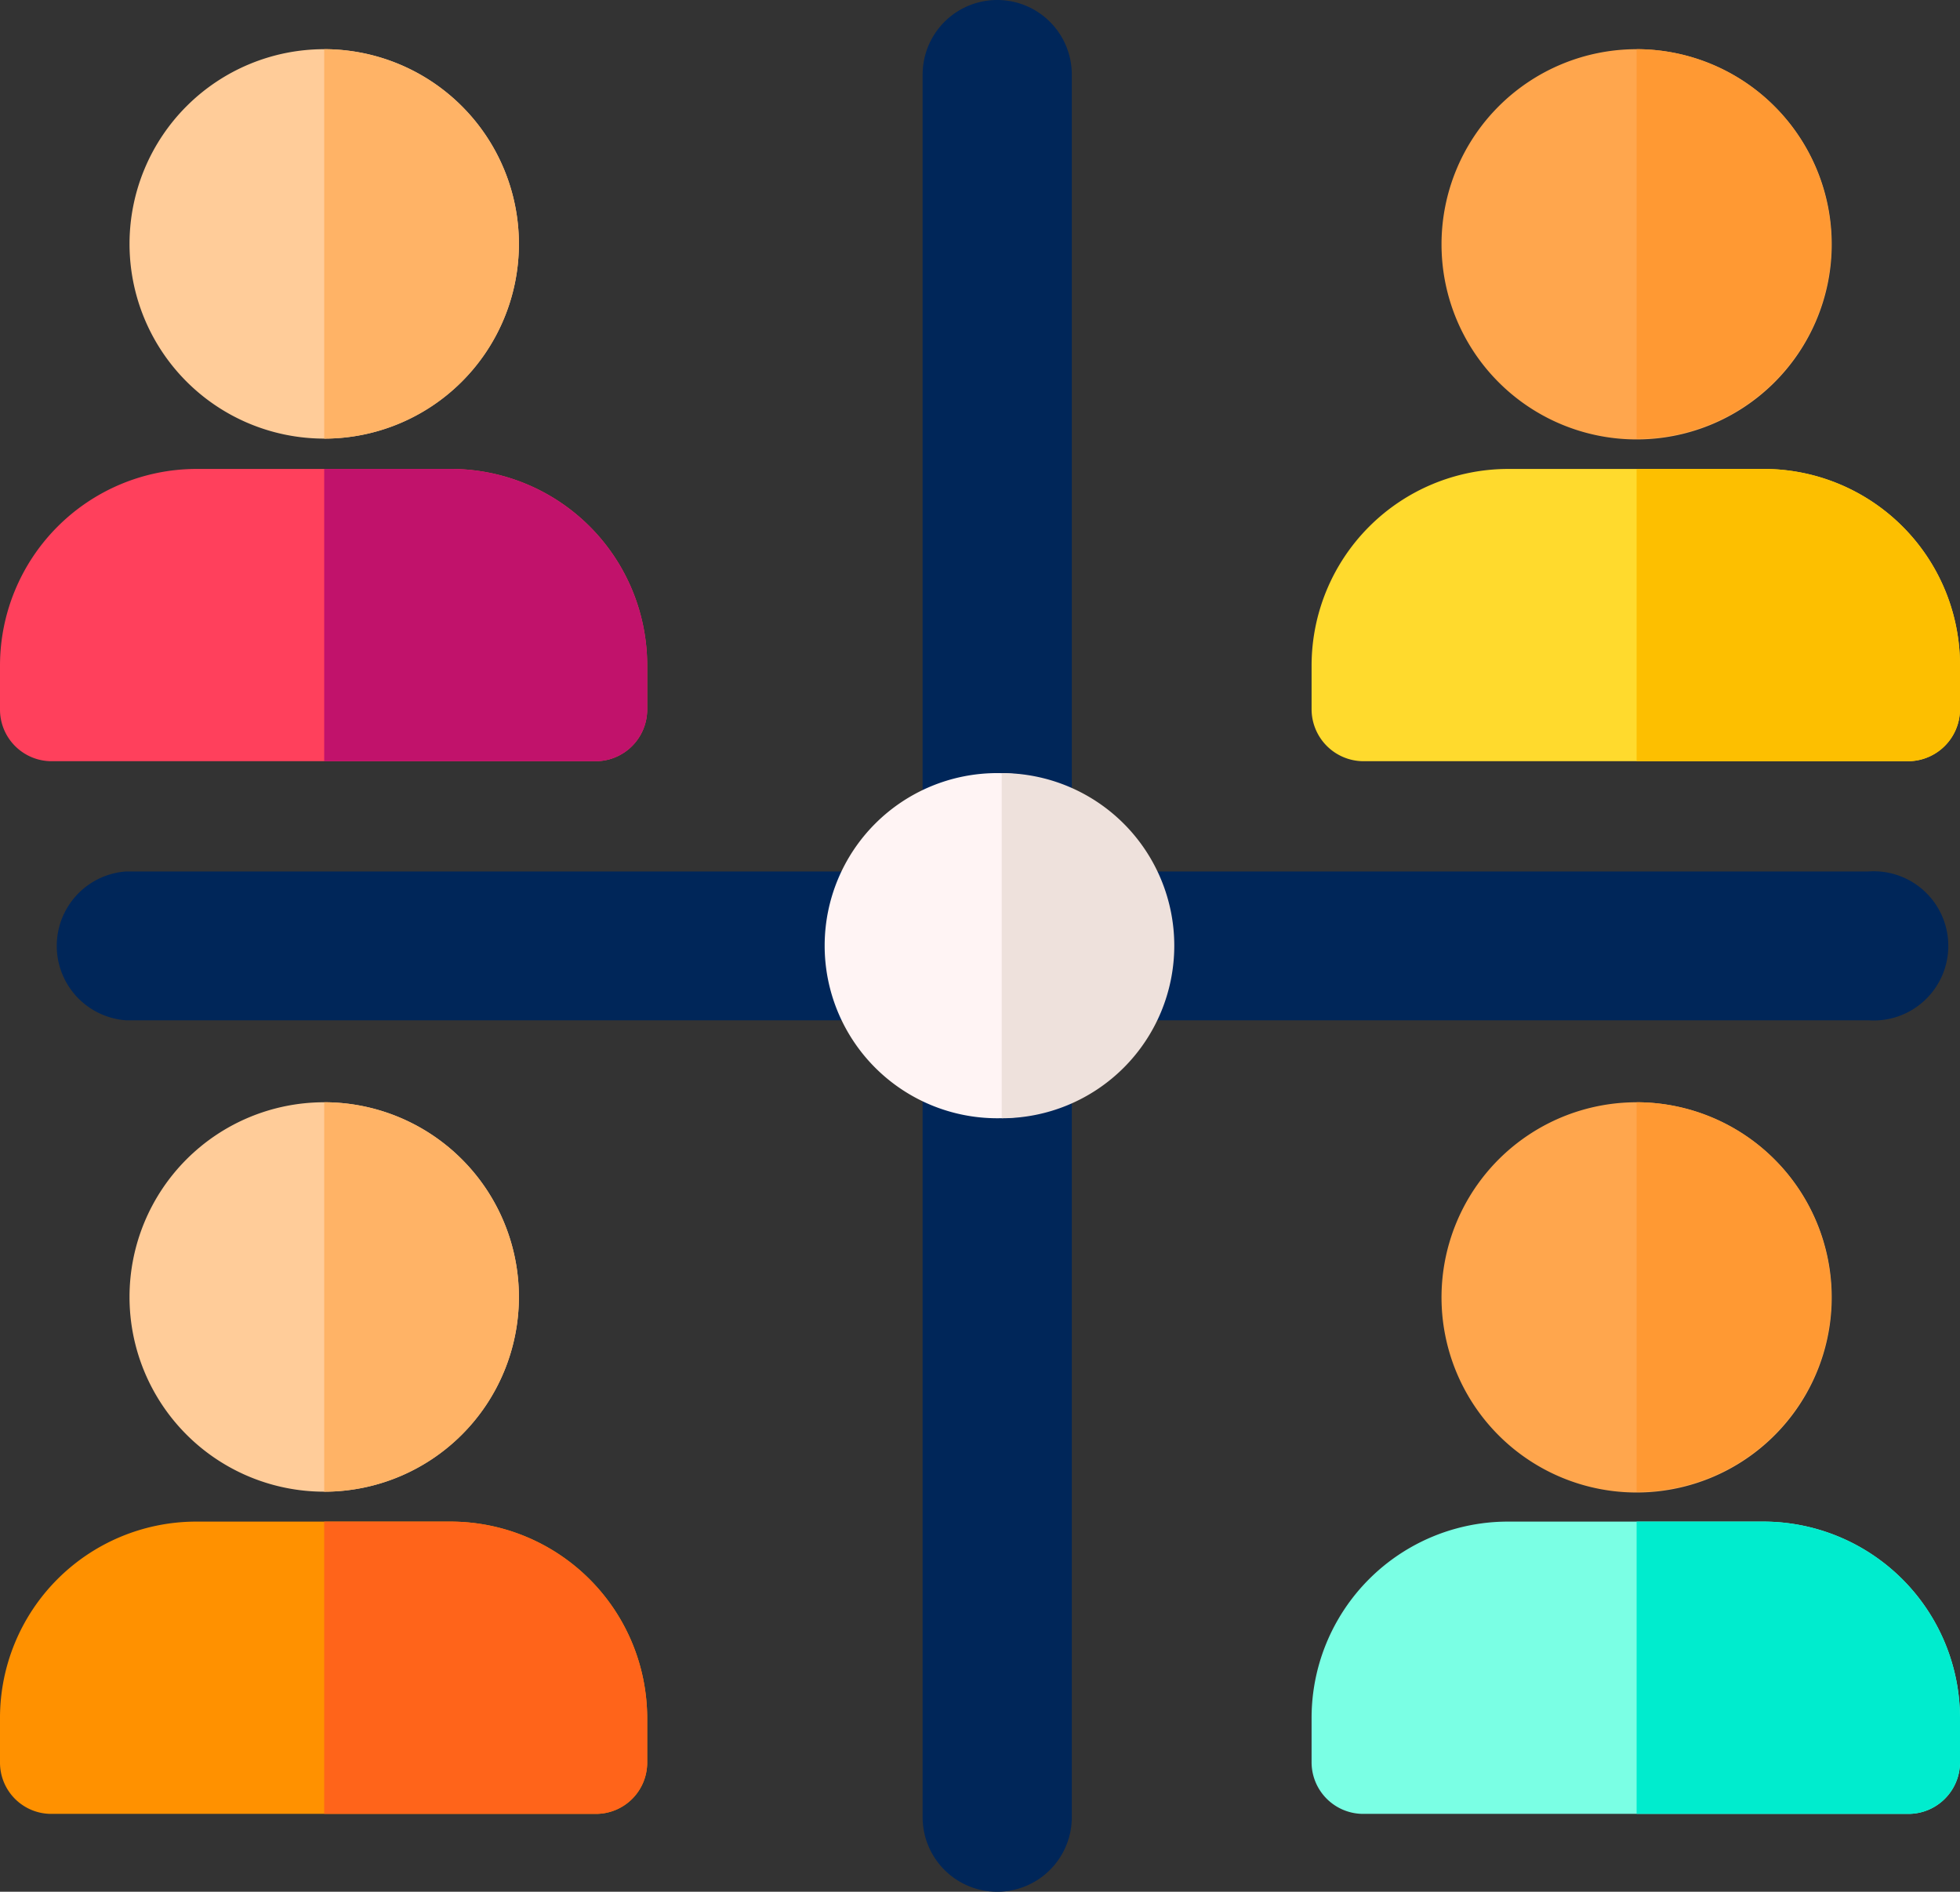
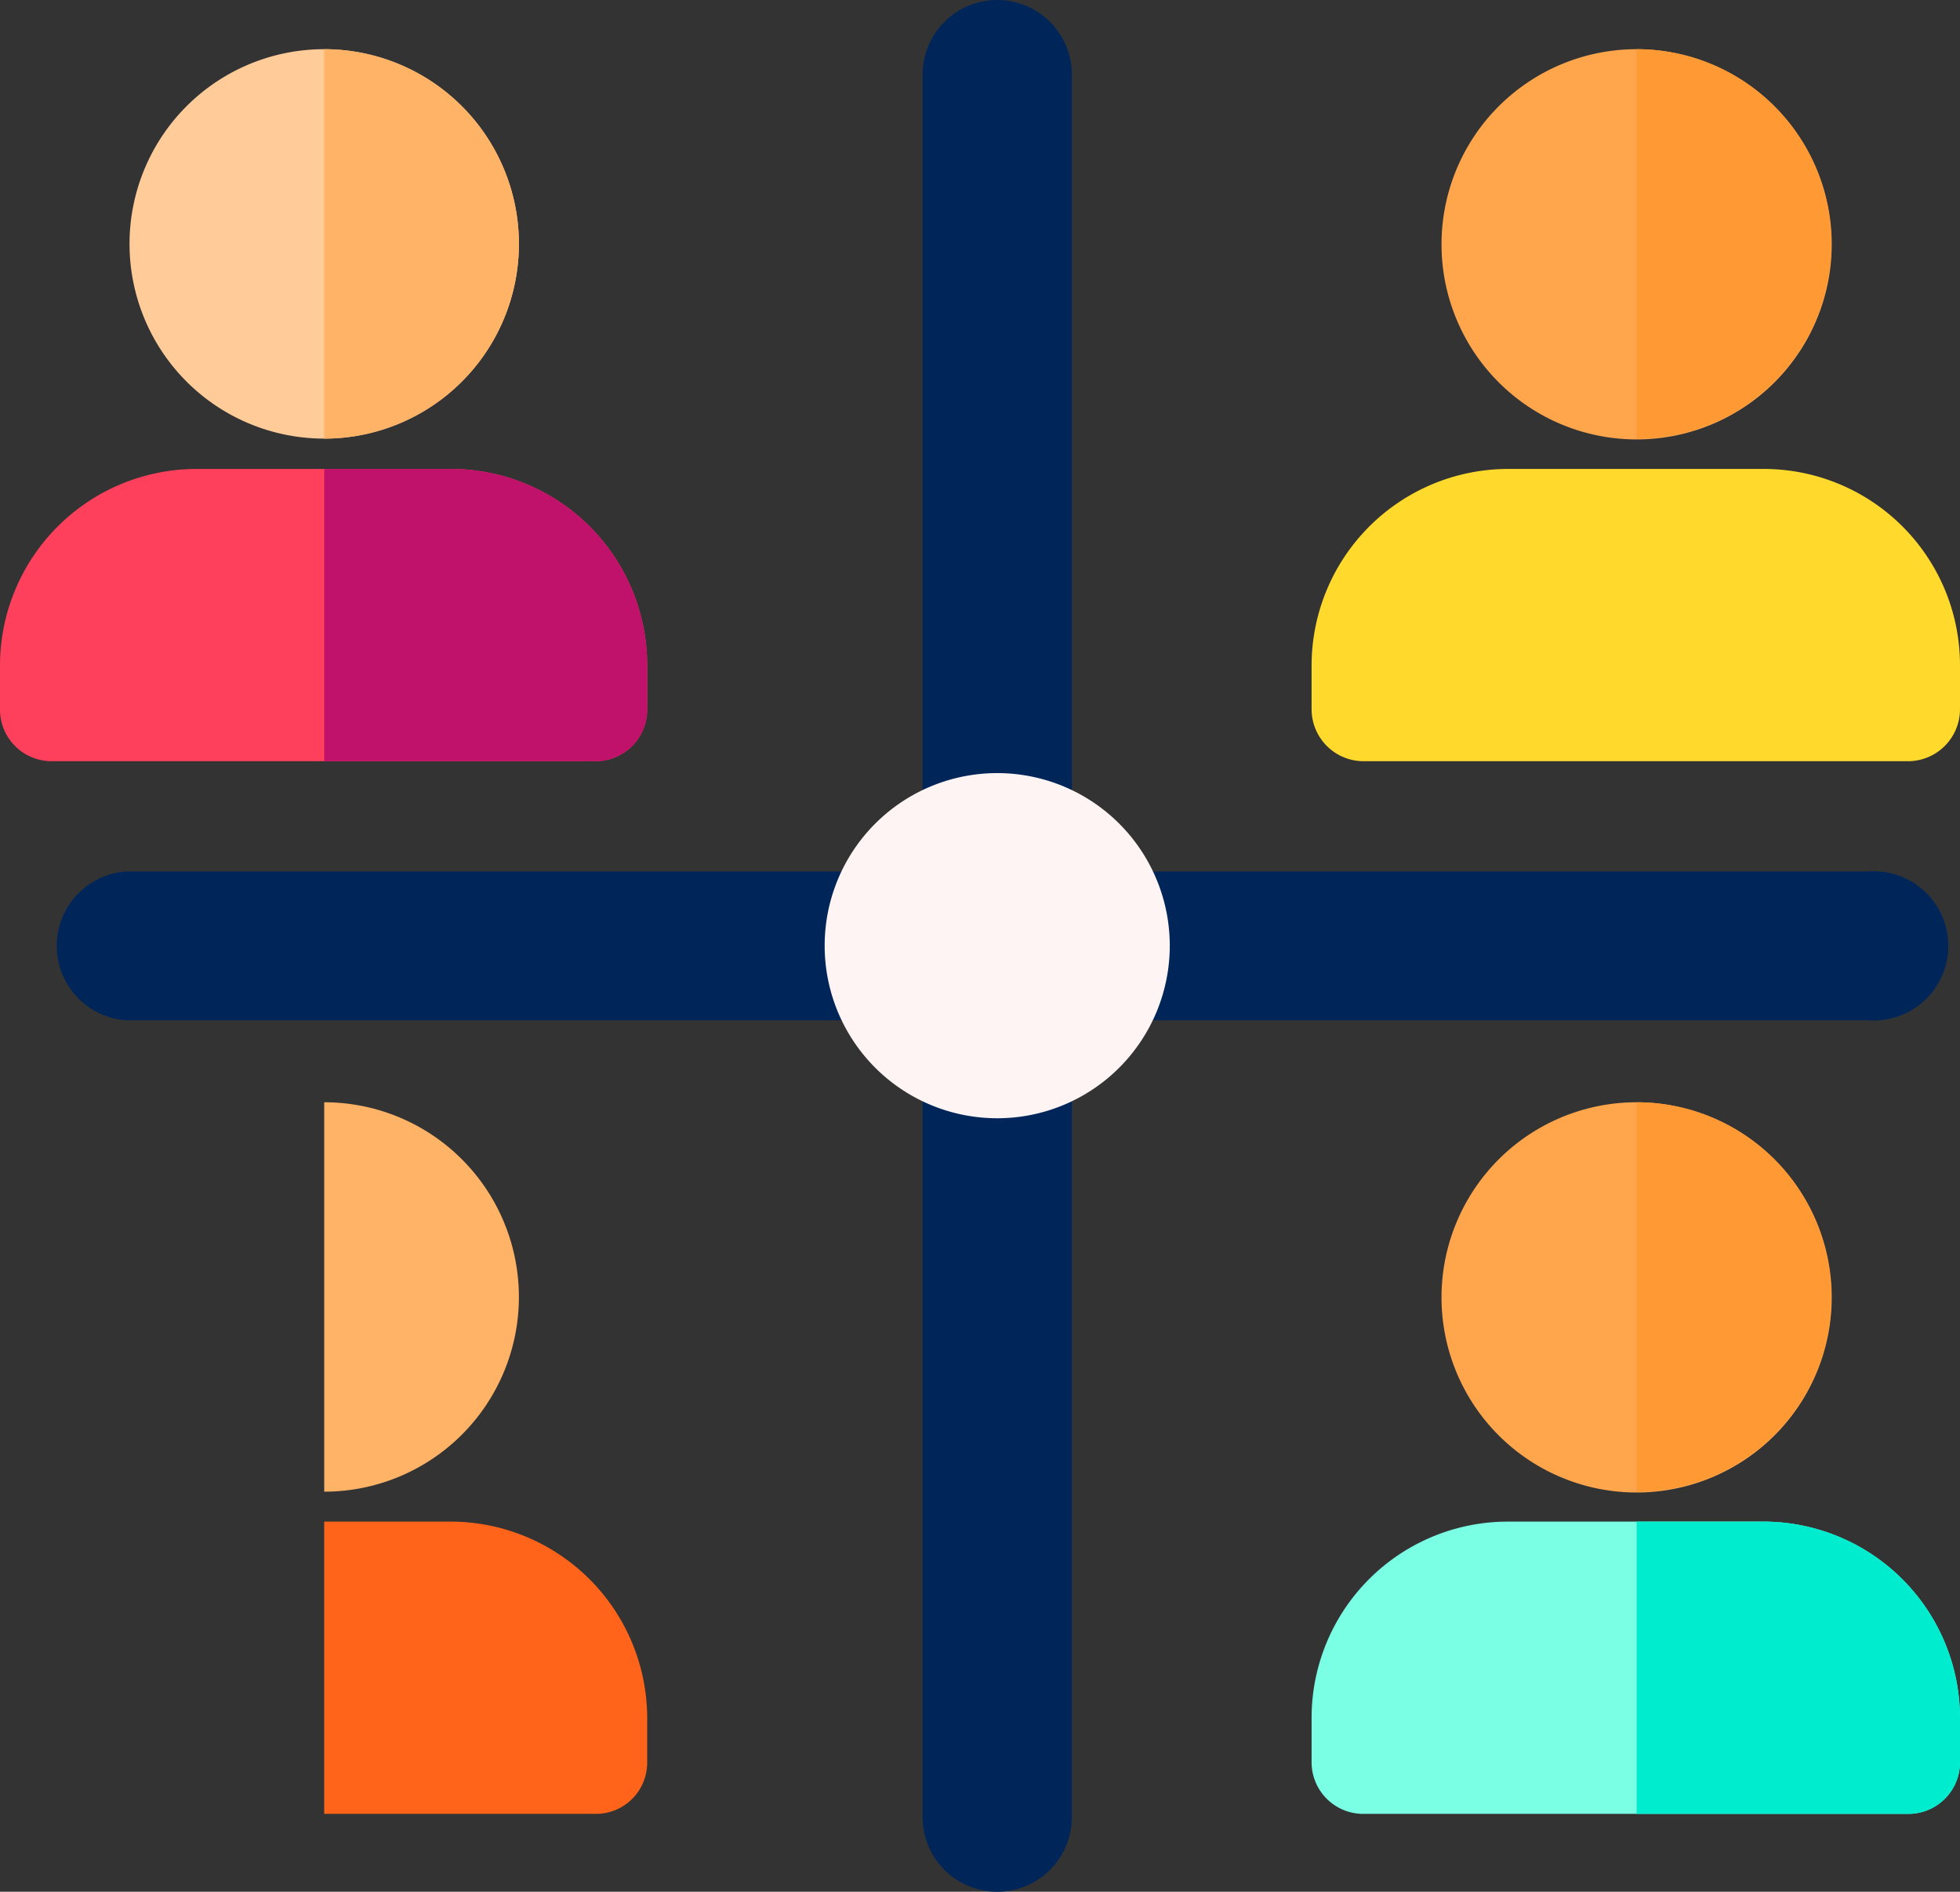
<svg xmlns="http://www.w3.org/2000/svg" viewBox="0 0 47.82 46.15">
  <rect x="0" y="0" width="47.82" height="46.15" fill="#333333" stroke="none" />
  <defs>
    <style>.cls-1{fill:#ffa64d;}.cls-2{fill:#f93;}.cls-3{fill:#7affe4;}.cls-4{fill:#00ecce;}.cls-5{fill:#fc9;}.cls-6{fill:#ffb366;}.cls-7{fill:#ff9100;}.cls-8{fill:#ff641a;}.cls-9{fill:#ffda2d;}.cls-10{fill:#fdbf00;}.cls-11{fill:#ff405c;}.cls-12{fill:#c1126b;}.cls-13{fill:#002659;}.cls-14{fill:#fff4f4;}.cls-15{fill:#eee1dc;}</style>
  </defs>
  <g id="Layer_2" data-name="Layer 2">
    <g id="Layer_1-2" data-name="Layer 1">
      <path class="cls-1" d="M44.69,31.64a4.76,4.76,0,1,1-4.76-4.75,4.76,4.76,0,0,1,4.76,4.75" />
      <path class="cls-2" d="M39.93,26.89v9.5a4.75,4.75,0,0,0,0-9.5" />
      <path class="cls-3" d="M43,37.12H36.78A4.79,4.79,0,0,0,32,41.92V43a1.26,1.26,0,0,0,1.26,1.25H46.56A1.26,1.26,0,0,0,47.82,43V41.92a4.8,4.8,0,0,0-4.8-4.8" />
      <path class="cls-4" d="M43,37.12H39.93v7.13h6.63A1.26,1.26,0,0,0,47.82,43V41.92a4.8,4.8,0,0,0-4.8-4.8" />
-       <path class="cls-5" d="M12.66,31.64a4.75,4.75,0,1,1-4.75-4.75,4.75,4.75,0,0,1,4.75,4.75" />
      <path class="cls-6" d="M7.91,26.89v9.5a4.75,4.75,0,0,0,0-9.5" />
-       <path class="cls-7" d="M11,37.12H4.76A4.79,4.79,0,0,0,0,41.92V43a1.25,1.25,0,0,0,1.26,1.25H14.54A1.25,1.25,0,0,0,15.79,43V41.92a4.8,4.8,0,0,0-4.8-4.8" />
      <path class="cls-8" d="M11,37.12H7.91v7.13h6.63A1.25,1.25,0,0,0,15.79,43V41.92a4.8,4.8,0,0,0-4.8-4.8" />
      <path class="cls-1" d="M44.69,6A4.76,4.76,0,1,1,39.93,1.2,4.76,4.76,0,0,1,44.69,6" />
      <path class="cls-2" d="M39.93,1.2v9.5a4.75,4.75,0,1,0,0-9.5" />
      <path class="cls-9" d="M43,11.44H36.78A4.8,4.8,0,0,0,32,16.23v1.08a1.27,1.27,0,0,0,1.26,1.26H46.56a1.27,1.27,0,0,0,1.26-1.26V16.23A4.79,4.79,0,0,0,43,11.44" />
-       <path class="cls-10" d="M43,11.44H39.93v7.13h6.63a1.27,1.27,0,0,0,1.26-1.26V16.23A4.79,4.79,0,0,0,43,11.44" />
      <path class="cls-5" d="M12.66,6A4.75,4.75,0,1,1,7.91,1.2,4.75,4.75,0,0,1,12.66,6" />
      <path class="cls-6" d="M7.91,1.2v9.5a4.75,4.75,0,0,0,0-9.5" />
      <path class="cls-11" d="M11,11.44H4.76A4.8,4.8,0,0,0,0,16.23v1.08a1.26,1.26,0,0,0,1.26,1.26H14.54a1.26,1.26,0,0,0,1.25-1.26V16.23A4.79,4.79,0,0,0,11,11.44" />
      <path class="cls-12" d="M11,11.44H7.91v7.13h6.63a1.26,1.26,0,0,0,1.25-1.26V16.23A4.79,4.79,0,0,0,11,11.44" />
      <path class="cls-13" d="M22.51,44.33V1.82a1.82,1.82,0,1,1,3.64,0V44.33a1.82,1.82,0,0,1-3.64,0" />
      <path class="cls-13" d="M3.07,21.26H45.58a1.82,1.82,0,1,1,0,3.63H3.07a1.82,1.82,0,0,1,0-3.63" />
      <path class="cls-14" d="M28.54,23.07a4.21,4.21,0,1,1-4.21-4.21,4.21,4.21,0,0,1,4.21,4.21" />
-       <path class="cls-15" d="M24.44,18.86v8.42a4.21,4.21,0,0,0,0-8.42" />
    </g>
  </g>
</svg>